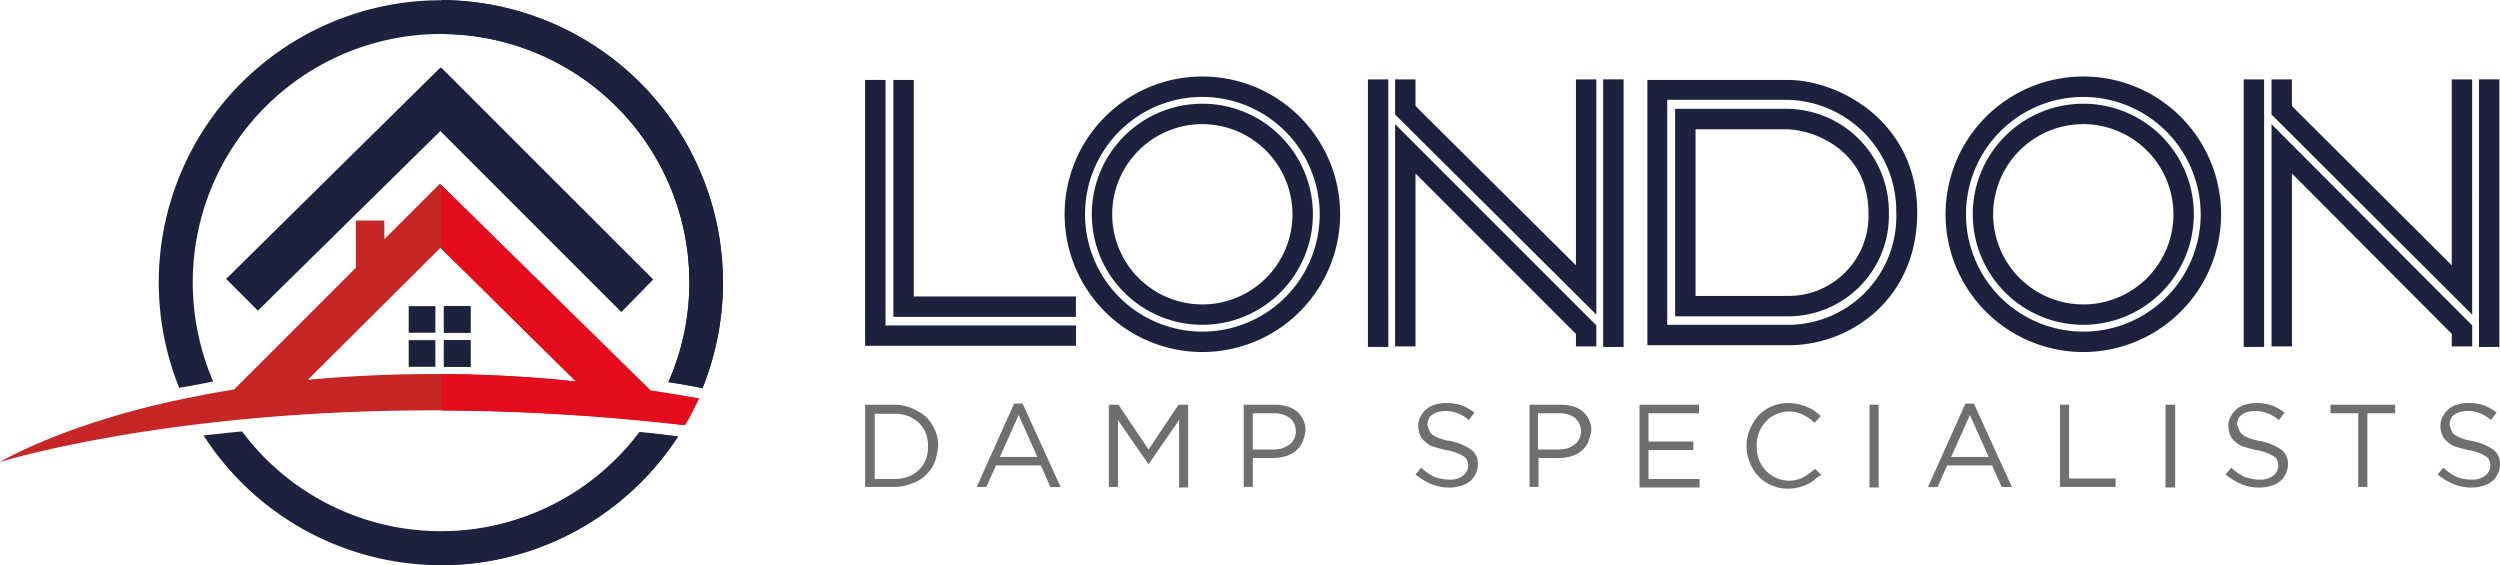
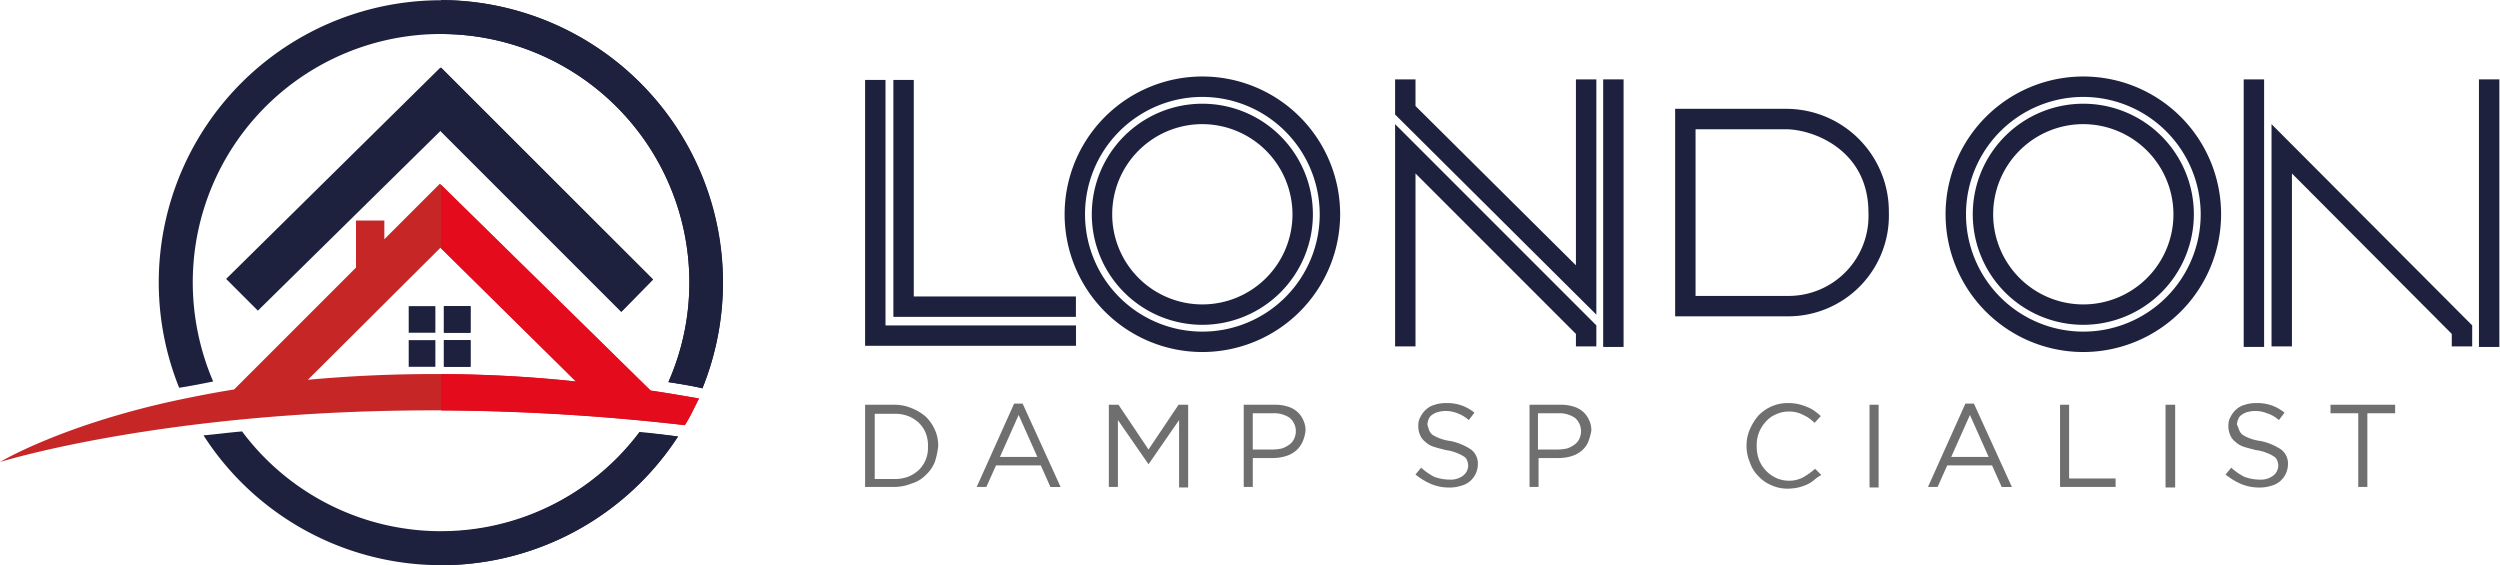
<svg xmlns="http://www.w3.org/2000/svg" id="Group_129" data-name="Group 129" width="283.093" height="64.002" viewBox="0 0 283.093 64.002">
  <path id="Path_184" data-name="Path 184" d="M121.841,39.157H97.961V9.051h2.311v27.8h21.569Z" fill="#1d213e" />
  <path id="Path_185" data-name="Path 185" d="M121.834,35.883h-20.67V9.051h2.311V33.572h18.359Z" fill="#1d213e" />
  <path id="Path_186" data-name="Path 186" d="M136.15,36.781a12.518,12.518,0,1,1,12.518-12.517A12.533,12.533,0,0,1,136.15,36.781Zm0-22.724a10.207,10.207,0,1,0,10.207,10.207A10.232,10.232,0,0,0,136.15,14.057Z" fill="#1d213e" />
  <path id="Path_187" data-name="Path 187" d="M136.154,39.862a15.6,15.6,0,1,1,15.6-15.6A15.616,15.616,0,0,1,136.154,39.862Zm0-28.887a13.288,13.288,0,1,0,13.287,13.288A13.315,13.315,0,0,0,136.154,10.975Z" fill="#1d213e" />
  <path id="Path_188" data-name="Path 188" d="M235.909,36.781a12.518,12.518,0,1,1,12.517-12.517A12.534,12.534,0,0,1,235.909,36.781Zm0-22.724a10.207,10.207,0,1,0,10.206,10.207A10.233,10.233,0,0,0,235.909,14.057Z" fill="#1d213e" />
  <path id="Path_189" data-name="Path 189" d="M235.911,39.862a15.6,15.6,0,1,1,15.6-15.6A15.616,15.616,0,0,1,235.911,39.862Zm0-28.887A13.288,13.288,0,1,0,249.2,24.263,13.315,13.315,0,0,0,235.911,10.975Z" fill="#1d213e" />
-   <path id="Path_190" data-name="Path 190" d="M157.209,8.988H154.9v30.3h2.311Z" fill="#1d213e" />
  <path id="Path_191" data-name="Path 191" d="M183.85,8.988h-2.311v30.3h2.311Z" fill="#1d213e" />
  <path id="Path_192" data-name="Path 192" d="M180.765,39.222h-2.311V37.81L160.288,19.643V39.222h-2.311V14.059l22.788,22.788Z" fill="#1d213e" />
  <path id="Path_193" data-name="Path 193" d="M180.765,35.628l-22.788-22.66V8.988h2.311v3.017l18.166,18.038V8.988h2.311Z" fill="#1d213e" />
  <path id="Path_194" data-name="Path 194" d="M256.381,8.988H254.07v30.3h2.311Z" fill="#1d213e" />
  <path id="Path_195" data-name="Path 195" d="M283.022,8.988h-2.311v30.3h2.311Z" fill="#1d213e" />
  <path id="Path_196" data-name="Path 196" d="M279.943,39.222h-2.311V37.81l-18.1-18.167V39.222h-2.311V14.059l22.724,22.788Z" fill="#1d213e" />
-   <path id="Path_197" data-name="Path 197" d="M279.943,35.628l-22.724-22.66V8.988h2.311v3.017l18.1,18.038V8.988h2.311Z" fill="#1d213e" />
  <path id="Path_198" data-name="Path 198" d="M202.334,35.819H189.688V12.324h12.518a11.628,11.628,0,0,1,11.683,11.747A11.41,11.41,0,0,1,202.334,35.819ZM192,33.508h10.335a9.056,9.056,0,0,0,9.243-9.436c0-7.125-6.29-9.436-9.371-9.436H192Z" fill="#1d213e" />
-   <path id="Path_199" data-name="Path 199" d="M202.531,39.093H186.547V9.051H202.4c5.9,0,14.7,4.75,14.7,15.021C217.1,33.829,209.592,39.093,202.531,39.093Zm-13.737-2.311h13.673a12.28,12.28,0,0,0,12.26-12.774A12.6,12.6,0,0,0,202.338,11.3H188.794Z" fill="#1d213e" />
  <path id="Path_200" data-name="Path 200" d="M105.857,52.315a4.079,4.079,0,0,1-1.027,1.476,3.721,3.721,0,0,1-1.605.963,5.231,5.231,0,0,1-1.99.385H97.961V45.832h3.274a5,5,0,0,1,1.99.385,5.619,5.619,0,0,1,1.605.963,4.712,4.712,0,0,1,1.027,1.476,4.4,4.4,0,0,1,.385,1.862A9.022,9.022,0,0,1,105.857,52.315Zm-1.027-3.274a3.65,3.65,0,0,0-.771-1.155,3.947,3.947,0,0,0-1.219-.77,4.217,4.217,0,0,0-1.6-.257H99.052v7.382h2.183a4.436,4.436,0,0,0,1.6-.257,3.951,3.951,0,0,0,1.219-.77,3.652,3.652,0,0,0,.771-1.155,3.577,3.577,0,0,0,.256-1.476A3.9,3.9,0,0,0,104.83,49.042Z" fill="#706f6f" />
  <path id="Path_201" data-name="Path 201" d="M120.1,55.143h-1.156L117.856,52.7h-5.071l-1.092,2.439H110.6l4.237-9.436h.963Zm-4.751-8.152-2.118,4.75h4.237Z" fill="#706f6f" />
  <path id="Path_202" data-name="Path 202" d="M130.056,52.572l-3.466-5.007V55.14h-1.028V45.832h1.092l3.4,5.071,3.4-5.071h1.091V55.2h-1.028V47.565Z" fill="#706f6f" />
  <path id="Path_203" data-name="Path 203" d="M147.448,50.133a2.848,2.848,0,0,1-.771.963,3.259,3.259,0,0,1-1.155.578,5,5,0,0,1-1.412.193h-2.247V55.14h-1.027V45.832h3.53a4.7,4.7,0,0,1,1.413.193,2.961,2.961,0,0,1,1.091.578,2.675,2.675,0,0,1,.706.963,2.6,2.6,0,0,1,.257,1.22A4.158,4.158,0,0,1,147.448,50.133Zm-1.413-2.825a3.13,3.13,0,0,0-1.8-.514h-2.375V50.9h2.311a4.989,4.989,0,0,0,1.027-.128,3.436,3.436,0,0,0,.834-.449,1.626,1.626,0,0,0,.514-.642,1.988,1.988,0,0,0-.514-2.375Z" fill="#706f6f" />
  <path id="Path_204" data-name="Path 204" d="M161.83,48.722a1.339,1.339,0,0,0,.385.514,4.249,4.249,0,0,0,.77.385,5.323,5.323,0,0,0,1.284.321,6.571,6.571,0,0,1,2.311.963,1.987,1.987,0,0,1,.77,1.669,2.584,2.584,0,0,1-.9,1.926,2.579,2.579,0,0,1-1.028.514,4.134,4.134,0,0,1-1.283.193,5.326,5.326,0,0,1-2.055-.385,7.505,7.505,0,0,1-1.8-1.091l.642-.77a6.861,6.861,0,0,0,1.476,1.027,4.909,4.909,0,0,0,1.734.321,2.317,2.317,0,0,0,1.54-.449,1.459,1.459,0,0,0,.578-1.155,1.536,1.536,0,0,0-.128-.578.867.867,0,0,0-.386-.449,4.249,4.249,0,0,0-.77-.385,4.743,4.743,0,0,0-1.22-.321c-.513-.128-1.027-.257-1.412-.385a2.42,2.42,0,0,1-.963-.578,1.754,1.754,0,0,1-.577-.77,2.435,2.435,0,0,1-.193-1.027,1.88,1.88,0,0,1,.257-1.027,2.639,2.639,0,0,1,.642-.835,2.306,2.306,0,0,1,.963-.514,3.734,3.734,0,0,1,1.219-.193,5.067,5.067,0,0,1,1.8.257,4.85,4.85,0,0,1,1.476.834l-.642.834a3.993,3.993,0,0,0-1.284-.77,3.451,3.451,0,0,0-1.412-.257,3.242,3.242,0,0,0-.834.128,2,2,0,0,0-.642.321,1,1,0,0,0-.386.514,1.88,1.88,0,0,0-.128.578C161.7,48.337,161.765,48.529,161.83,48.722Z" fill="#706f6f" />
  <path id="Path_205" data-name="Path 205" d="M179.807,50.133a2.849,2.849,0,0,1-.771.963,3.259,3.259,0,0,1-1.155.578,5,5,0,0,1-1.412.193h-2.247V55.14H173.2V45.832h3.53a4.7,4.7,0,0,1,1.413.193,2.961,2.961,0,0,1,1.091.578,2.675,2.675,0,0,1,.706.963,2.6,2.6,0,0,1,.257,1.22A6.765,6.765,0,0,1,179.807,50.133Zm-1.477-2.825a3.13,3.13,0,0,0-1.8-.514h-2.375V50.9h2.311a4.989,4.989,0,0,0,1.027-.128,3.436,3.436,0,0,0,.834-.449,1.635,1.635,0,0,0,.514-.642,1.993,1.993,0,0,0-.514-2.375Z" fill="#706f6f" />
-   <path id="Path_206" data-name="Path 206" d="M192.388,46.795h-5.713V50h5.071v.963h-5.071v3.274h5.777V55.2h-6.8V45.832h6.74Z" fill="#706f6f" />
  <path id="Path_207" data-name="Path 207" d="M205.412,54.371a3.64,3.64,0,0,1-.834.514,5.658,5.658,0,0,1-.963.321,5.757,5.757,0,0,1-1.156.128,4.39,4.39,0,0,1-1.861-.385,4.079,4.079,0,0,1-1.477-1.027,3.9,3.9,0,0,1-.962-1.541,4.687,4.687,0,0,1-.386-1.926,4.6,4.6,0,0,1,.386-1.862,6.229,6.229,0,0,1,.962-1.541,4.619,4.619,0,0,1,3.4-1.412,5.755,5.755,0,0,1,1.155.128,5.649,5.649,0,0,1,.963.321,3.439,3.439,0,0,1,.834.449,6.857,6.857,0,0,1,.707.578l-.707.77a4.239,4.239,0,0,0-1.283-.9,3.378,3.378,0,0,0-1.669-.385,3.272,3.272,0,0,0-1.413.321,2.972,2.972,0,0,0-1.155.834,3.937,3.937,0,0,0-.77,1.22,3.877,3.877,0,0,0-.257,1.541,4.306,4.306,0,0,0,.257,1.541,3.936,3.936,0,0,0,.77,1.22,3.813,3.813,0,0,0,1.155.835,3.5,3.5,0,0,0,1.413.321,3.379,3.379,0,0,0,1.669-.385,8.82,8.82,0,0,0,1.348-.963l.706.706A3.869,3.869,0,0,0,205.412,54.371Z" fill="#706f6f" />
  <path id="Path_208" data-name="Path 208" d="M212.73,45.832V55.2H211.7V45.832Z" fill="#706f6f" />
  <path id="Path_209" data-name="Path 209" d="M227.821,55.143h-1.156L225.574,52.7H220.5l-1.091,2.439H218.32l4.237-9.436h.963Zm-4.75-8.152-2.119,4.75h4.237Z" fill="#706f6f" />
  <path id="Path_210" data-name="Path 210" d="M233.273,45.832H234.3v8.345h5.264v.963h-6.291Z" fill="#706f6f" />
  <path id="Path_211" data-name="Path 211" d="M246.31,45.832V55.2h-1.091V45.832Z" fill="#706f6f" />
  <path id="Path_212" data-name="Path 212" d="M253.564,48.722a1.339,1.339,0,0,0,.385.514,4.249,4.249,0,0,0,.77.385,5.323,5.323,0,0,0,1.284.321,6.571,6.571,0,0,1,2.311.963,1.987,1.987,0,0,1,.77,1.669,2.584,2.584,0,0,1-.9,1.926,2.579,2.579,0,0,1-1.028.514,4.134,4.134,0,0,1-1.283.193,5.326,5.326,0,0,1-2.055-.385,7.486,7.486,0,0,1-1.8-1.091l.642-.77a6.837,6.837,0,0,0,1.476,1.027,4.909,4.909,0,0,0,1.734.321,2.317,2.317,0,0,0,1.54-.449,1.459,1.459,0,0,0,.578-1.155,1.537,1.537,0,0,0-.128-.578.867.867,0,0,0-.386-.449,4.25,4.25,0,0,0-.77-.385,4.743,4.743,0,0,0-1.22-.321c-.513-.128-1.027-.257-1.412-.385a2.42,2.42,0,0,1-.963-.578,1.754,1.754,0,0,1-.577-.77,2.435,2.435,0,0,1-.193-1.027,1.88,1.88,0,0,1,.257-1.027,2.639,2.639,0,0,1,.642-.835,2.306,2.306,0,0,1,.963-.514,3.734,3.734,0,0,1,1.219-.193,5.067,5.067,0,0,1,1.8.257,4.85,4.85,0,0,1,1.476.834l-.642.834a3.634,3.634,0,0,0-1.348-.77,3.454,3.454,0,0,0-1.412-.257,3.257,3.257,0,0,0-.835.128,2.02,2.02,0,0,0-.642.321,1,1,0,0,0-.385.514,1.88,1.88,0,0,0-.128.578A4.568,4.568,0,0,1,253.564,48.722Z" fill="#706f6f" />
  <path id="Path_213" data-name="Path 213" d="M268.135,55.14h-1.092V46.795H263.9v-.963h7.318v.963h-3.145V55.14Z" fill="#706f6f" />
-   <path id="Path_214" data-name="Path 214" d="M277.572,48.722a1.35,1.35,0,0,0,.385.514,4.283,4.283,0,0,0,.77.385,5.336,5.336,0,0,0,1.284.321,6.563,6.563,0,0,1,2.311.963,1.985,1.985,0,0,1,.771,1.669,2.116,2.116,0,0,1-.257,1.091,2.089,2.089,0,0,1-.642.834,2.581,2.581,0,0,1-1.027.514,4.14,4.14,0,0,1-1.284.193,5.324,5.324,0,0,1-2.054-.385,7.492,7.492,0,0,1-1.8-1.091l.642-.77a6.841,6.841,0,0,0,1.477,1.027,4.9,4.9,0,0,0,1.733.321,2.317,2.317,0,0,0,1.54-.449A1.456,1.456,0,0,0,282,52.7a1.536,1.536,0,0,0-.128-.578.864.864,0,0,0-.385-.449,4.3,4.3,0,0,0-.771-.385,4.746,4.746,0,0,0-1.219-.321c-.514-.128-1.027-.257-1.413-.385a2.41,2.41,0,0,1-.962-.578,1.748,1.748,0,0,1-.578-.77,2.434,2.434,0,0,1-.193-1.027,1.88,1.88,0,0,1,.257-1.027,2.639,2.639,0,0,1,.642-.835,2.319,2.319,0,0,1,.963-.514,3.736,3.736,0,0,1,1.22-.193,5.061,5.061,0,0,1,1.8.257,4.85,4.85,0,0,1,1.476.834l-.642.834a3.99,3.99,0,0,0-1.283-.77,3.459,3.459,0,0,0-1.413-.257,3.249,3.249,0,0,0-.834.128,2,2,0,0,0-.642.321,1,1,0,0,0-.385.514,1.882,1.882,0,0,0-.129.578C277.444,48.337,277.508,48.529,277.572,48.722Z" fill="#706f6f" />
  <path id="Path_215" data-name="Path 215" d="M70.352,35.308,49.874,14.83,29.2,35.179l-3.595-3.595L49.874,7.641,73.946,31.649Z" fill="#1d213e" />
  <path id="Path_216" data-name="Path 216" d="M49.3,34.664H46.281v3.017H49.3Zm3.98,0H50.261v3.017h3.017ZM49.3,38.516H46.281v3.017H49.3Zm3.98,0H50.261v3.017h3.017Z" fill="#1d213e" />
  <path id="Path_217" data-name="Path 217" d="M24.139,43.2a28.581,28.581,0,0,1-2.311-11.234,28.116,28.116,0,1,1,56.233,0,27.837,27.837,0,0,1-2.375,11.3c1.22.193,2.439.385,3.595.642l.257.064a31.949,31.949,0,1,0-59.25-.064C21.571,43.715,22.855,43.458,24.139,43.2Z" fill="#1d213e" />
  <path id="Path_218" data-name="Path 218" d="M72.411,48.916a28.1,28.1,0,0,1-45-.064c-1.476.128-2.953.321-4.365.449a31.974,31.974,0,0,0,53.729.128C75.364,49.237,73.887,49.044,72.411,48.916Z" fill="#1d213e" />
  <path id="Path_219" data-name="Path 219" d="M73.629,44.227,49.813,20.8l-6.291,6.291V24.969h-3.21V30.3l-13.8,13.8c-2.76.449-5.328.963-7.639,1.476C6.483,48.4,0,52.315,0,52.315s30.812-9.629,77.545-4.173a15.088,15.088,0,0,0,.834-1.476l.77-1.541C77.288,44.8,75.426,44.484,73.629,44.227Zm-38.772-1.22L49.878,28.051,65.22,43.2A155.449,155.449,0,0,0,34.857,43.007Z" fill="#c62626" />
  <path id="Path_220" data-name="Path 220" d="M65.223,43.2a143.074,143.074,0,0,0-15.278-.834v4.108a255.569,255.569,0,0,1,27.6,1.669,15.09,15.09,0,0,0,.834-1.476l.77-1.541c-1.862-.321-3.659-.642-5.456-.9l-23.751-23.3v7.189Z" fill="#e40b1c" />
  <path id="Path_221" data-name="Path 221" d="M53.283,34.664H50.266v3.017h3.017Z" fill="#1d213e" />
  <path id="Path_222" data-name="Path 222" d="M53.283,38.516H50.266v3.017h3.017Z" fill="#1d213e" />
  <path id="Path_223" data-name="Path 223" d="M70.358,35.308l3.595-3.659L49.945,7.641v7.254Z" fill="#1d213e" />
  <path id="Path_224" data-name="Path 224" d="M49.945,3.852A28.149,28.149,0,0,1,78.062,31.968a27.837,27.837,0,0,1-2.375,11.3c1.22.193,2.439.385,3.595.642l.257.064A32.027,32.027,0,0,0,49.945,0Z" fill="#1d213e" />
  <path id="Path_225" data-name="Path 225" d="M49.945,64A32.078,32.078,0,0,0,76.778,49.43c-1.476-.193-2.889-.321-4.365-.449A28.115,28.115,0,0,1,49.945,60.214Z" fill="#1d213e" />
</svg>